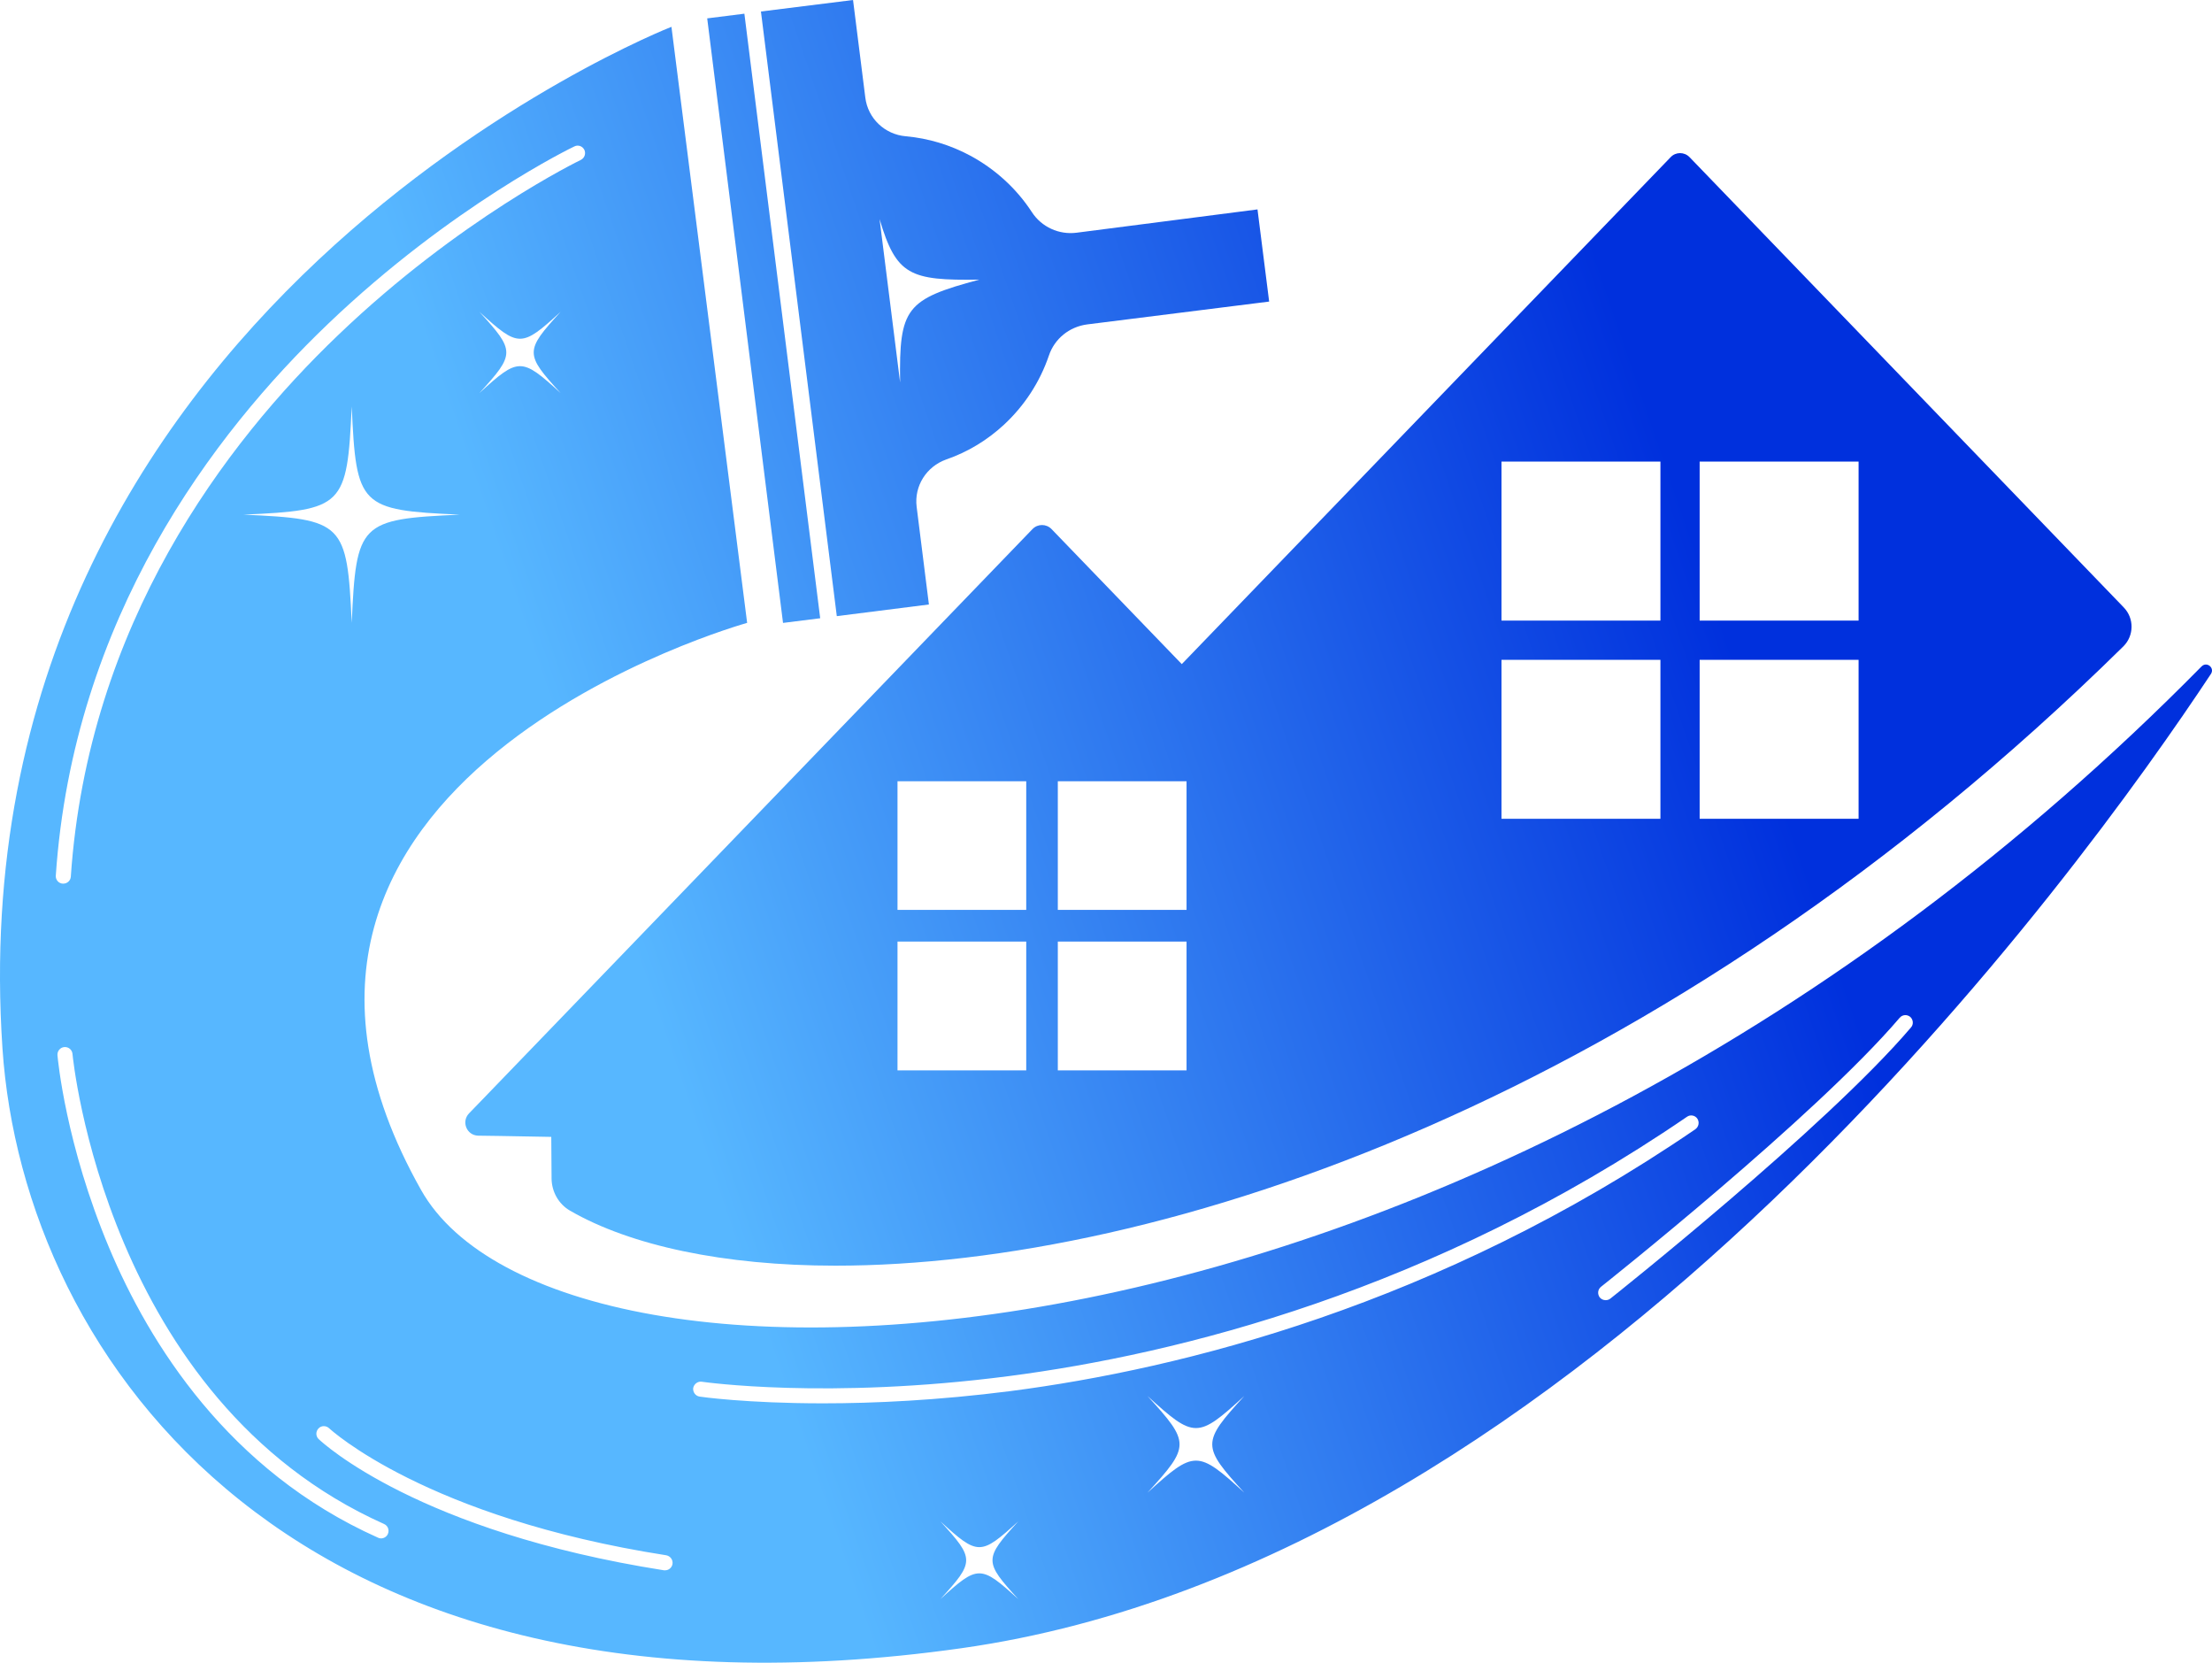
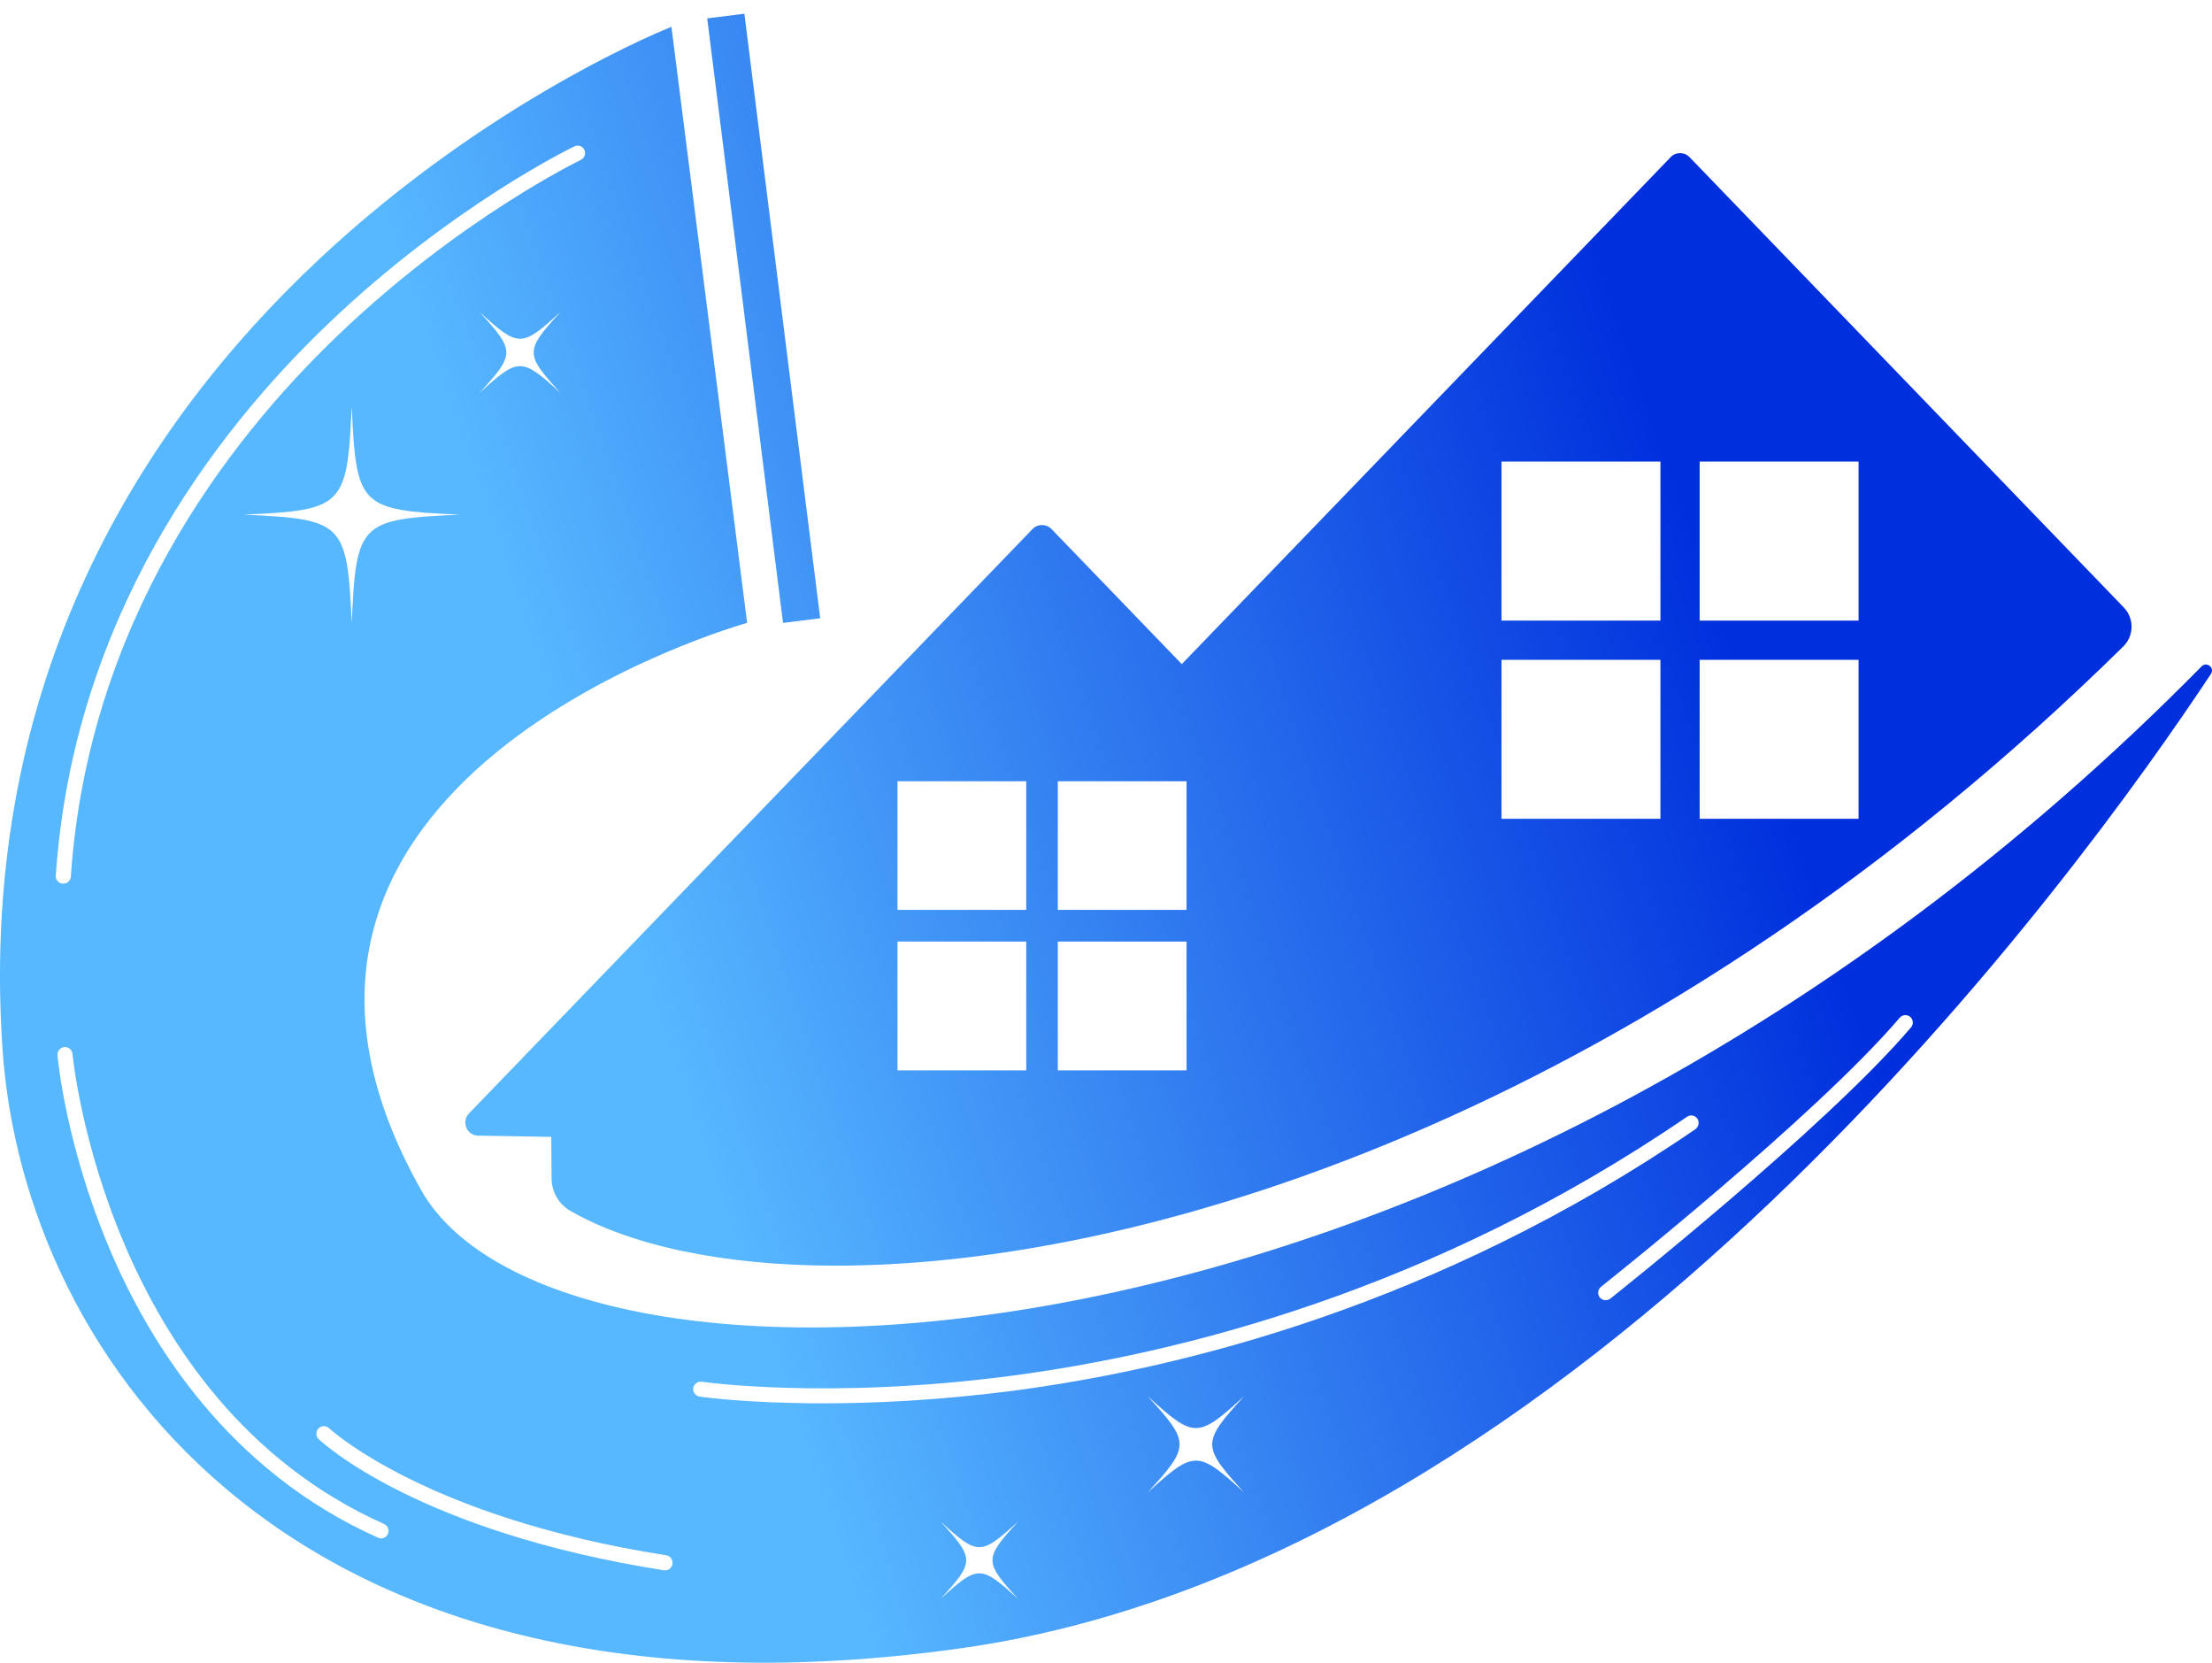
<svg xmlns="http://www.w3.org/2000/svg" xmlns:xlink="http://www.w3.org/1999/xlink" id="Layer_1" viewBox="0 0 1611.76 1211.18">
  <defs>
    <style>.cls-1{fill:url(#linear-gradient-2);}.cls-2{fill:url(#linear-gradient-4);}.cls-3{fill:url(#linear-gradient-3);}.cls-4{fill:url(#linear-gradient);}</style>
    <linearGradient id="linear-gradient" x1="1118.55" y1="52.47" x2="334.36" y2="320.48" gradientUnits="userSpaceOnUse">
      <stop offset="0" stop-color="#0030dd" />
      <stop offset="1" stop-color="#57b7ff" />
    </linearGradient>
    <linearGradient id="linear-gradient-2" x1="1114.65" y1="41.06" x2="330.46" y2="309.07" gradientTransform="translate(33.2 -67.5) rotate(7.15)" xlink:href="#linear-gradient" />
    <linearGradient id="linear-gradient-3" x1="1247.28" y1="429.11" x2="463.09" y2="697.13" xlink:href="#linear-gradient" />
    <linearGradient id="linear-gradient-4" x1="1236.56" y1="397.76" x2="452.37" y2="665.77" xlink:href="#linear-gradient" />
  </defs>
-   <path class="cls-4" d="M916.27,152.54l-131.77,16.97c-12.84,1.68-25.57-4.13-32.61-14.96-11.28-17.31-26.91-31.49-45-41.21-14.41-7.71-30.38-12.62-46.9-14.07-15.3-1.34-27.59-12.95-29.48-28.14L621.56,0l-67.11,8.38,55.28,440.44,67.11-8.49-8.93-71.13c-1.9-15.19,7.14-29.37,21.55-34.51,15.86-5.47,30.04-14.18,41.99-25.24,14.85-13.74,26.24-31.05,32.83-50.47,4.13-12.29,14.96-21,27.92-22.67l132.56-16.64-8.49-67.12ZM655.85,278.51l-14.96-118.93c12.17,40.98,22,44.89,72.7,44.11-53.38,14.29-58.52,20.55-57.73,74.82Z" />
  <rect class="cls-1" x="542.83" y="9.91" width="27.3" height="443.83" transform="translate(-24.54 71.11) rotate(-7.15)" />
  <path class="cls-3" d="M1547.44,442.45l-316.37-327.98c-3.8-3.91-10.05-3.91-13.74,0l-356.23,369.3-94.92-98.38c-3.8-3.91-10.05-3.91-13.85,0l-400.79,415.53-9.83,10.16c-5.7,6.03-1.68,15.97,6.7,16.19l15.86.22,37.41.67.22,30.38c.11,9.6,5.14,18.54,13.4,23.34,44,25.46,112.23,40.09,193.41,40.09,236.75,0,601.91-119.82,938.5-451.16,7.82-7.82,7.93-20.43.22-28.36ZM747.76,779.7h-93.8v-93.8h93.8v93.8ZM747.76,662.78h-93.8v-93.69h93.8v93.69ZM864.57,779.7h-93.8v-93.8h93.8v93.8ZM864.57,662.78h-93.8v-93.69h93.8v93.69ZM1209.86,596.44h-115.81v-115.8h115.81v115.8ZM1209.86,452.05h-115.81v-115.8h115.81v115.8ZM1354.25,596.44h-115.81v-115.8h115.81v115.8ZM1354.25,452.05h-115.81v-115.8h115.81v115.8Z" />
  <path class="cls-2" d="M1604.17,485.44c-534.91,542.62-1198.24,557.14-1297.3,381.48-169.41-300.29,237.53-413.19,237.53-413.19L489.24,19.54S-34.29,224.35,1.78,763.51c15.19,227.36,213.97,505.65,698.96,437.09,453.84-64.21,816.33-567.74,910.24-709.68,2.91-4.47-3.02-9.27-6.81-5.47ZM256.28,453.73c-3.35-72.92-6.03-75.6-78.84-78.84,72.81-3.24,75.49-5.92,78.84-78.84,3.24,72.92,5.92,75.6,78.73,78.84-72.81,3.24-75.49,5.92-78.73,78.84ZM408.49,286.33c-28.58-26.13-30.6-26.13-59.18,0,26.13-28.59,26.13-30.6,0-59.18,28.59,26.13,30.6,26.13,59.18,0-26.13,28.59-26.13,30.6,0,59.18ZM238.87,236.07c90.23-86.32,178.79-129.09,179.68-129.43,2.68-1.34,5.92-.22,7.26,2.57,1.23,2.68.11,5.92-2.57,7.26-.89.45-88.11,42.55-177,127.76-81.97,78.39-182.14,210.5-194.65,394.43-.22,2.9-2.68,5.02-5.47,5.02h-.33c-3.02-.11-5.37-2.79-5.14-5.8,12.73-187.61,114.8-322.06,198.22-401.8ZM282.64,1117.4c-.89,2.01-2.91,3.24-5.03,3.24-.78,0-1.56-.22-2.24-.56-108.99-48.69-166.72-141.71-195.87-211.17-31.6-75.04-37.41-137.58-37.63-140.26-.22-3.02,2.01-5.7,5.02-5.92,3.02-.22,5.58,1.9,5.92,4.91.22,2.57,24.56,251.93,227.03,342.5,2.79,1.23,4.02,4.47,2.79,7.26ZM484.66,1143.86h-.89c-179.01-28.14-248.69-92.8-251.6-95.59-2.12-2.01-2.24-5.47-.11-7.71,2.01-2.23,5.47-2.23,7.7-.22.79.78,70.58,65.22,245.68,92.58,3.02.56,5.03,3.35,4.58,6.37-.45,2.68-2.79,4.58-5.36,4.58ZM509.78,1017.34c-3.02-.45-5.03-3.24-4.69-6.25.56-2.9,3.35-5.02,6.25-4.58.89.11,91.01,13.18,224.02-4.13,122.61-15.97,307.88-61.64,493.81-188.84,2.46-1.79,5.92-1.12,7.6,1.34,1.67,2.57,1,5.92-1.46,7.7-187.94,128.54-374.99,174.66-498.95,190.74-53.27,6.81-99.73,8.93-136.58,8.93-56.06,0-89.45-4.8-90.01-4.91ZM741.95,1164.86c-27.47-25.01-29.37-25.01-56.73,0,25.02-27.36,25.02-29.26,0-56.62,27.36,25.01,29.26,25.01,56.73,0-25.02,27.36-25.02,29.26,0,56.62ZM906.67,1087.36c-34.06-31.16-36.41-31.16-70.58,0,31.16-34.06,31.16-36.41,0-70.47,34.17,31.16,36.52,31.16,70.58,0-31.16,34.06-31.16,36.41,0,70.47ZM1392.44,748.43c-62.31,73.15-217.54,196.32-219.1,197.55-1,.78-2.24,1.12-3.35,1.12-1.68,0-3.24-.67-4.36-2.01-1.79-2.46-1.45-5.81.89-7.7,1.56-1.23,156-123.73,217.65-195.99,2.01-2.34,5.36-2.57,7.71-.67,2.23,2.01,2.56,5.47.56,7.7Z" />
</svg>